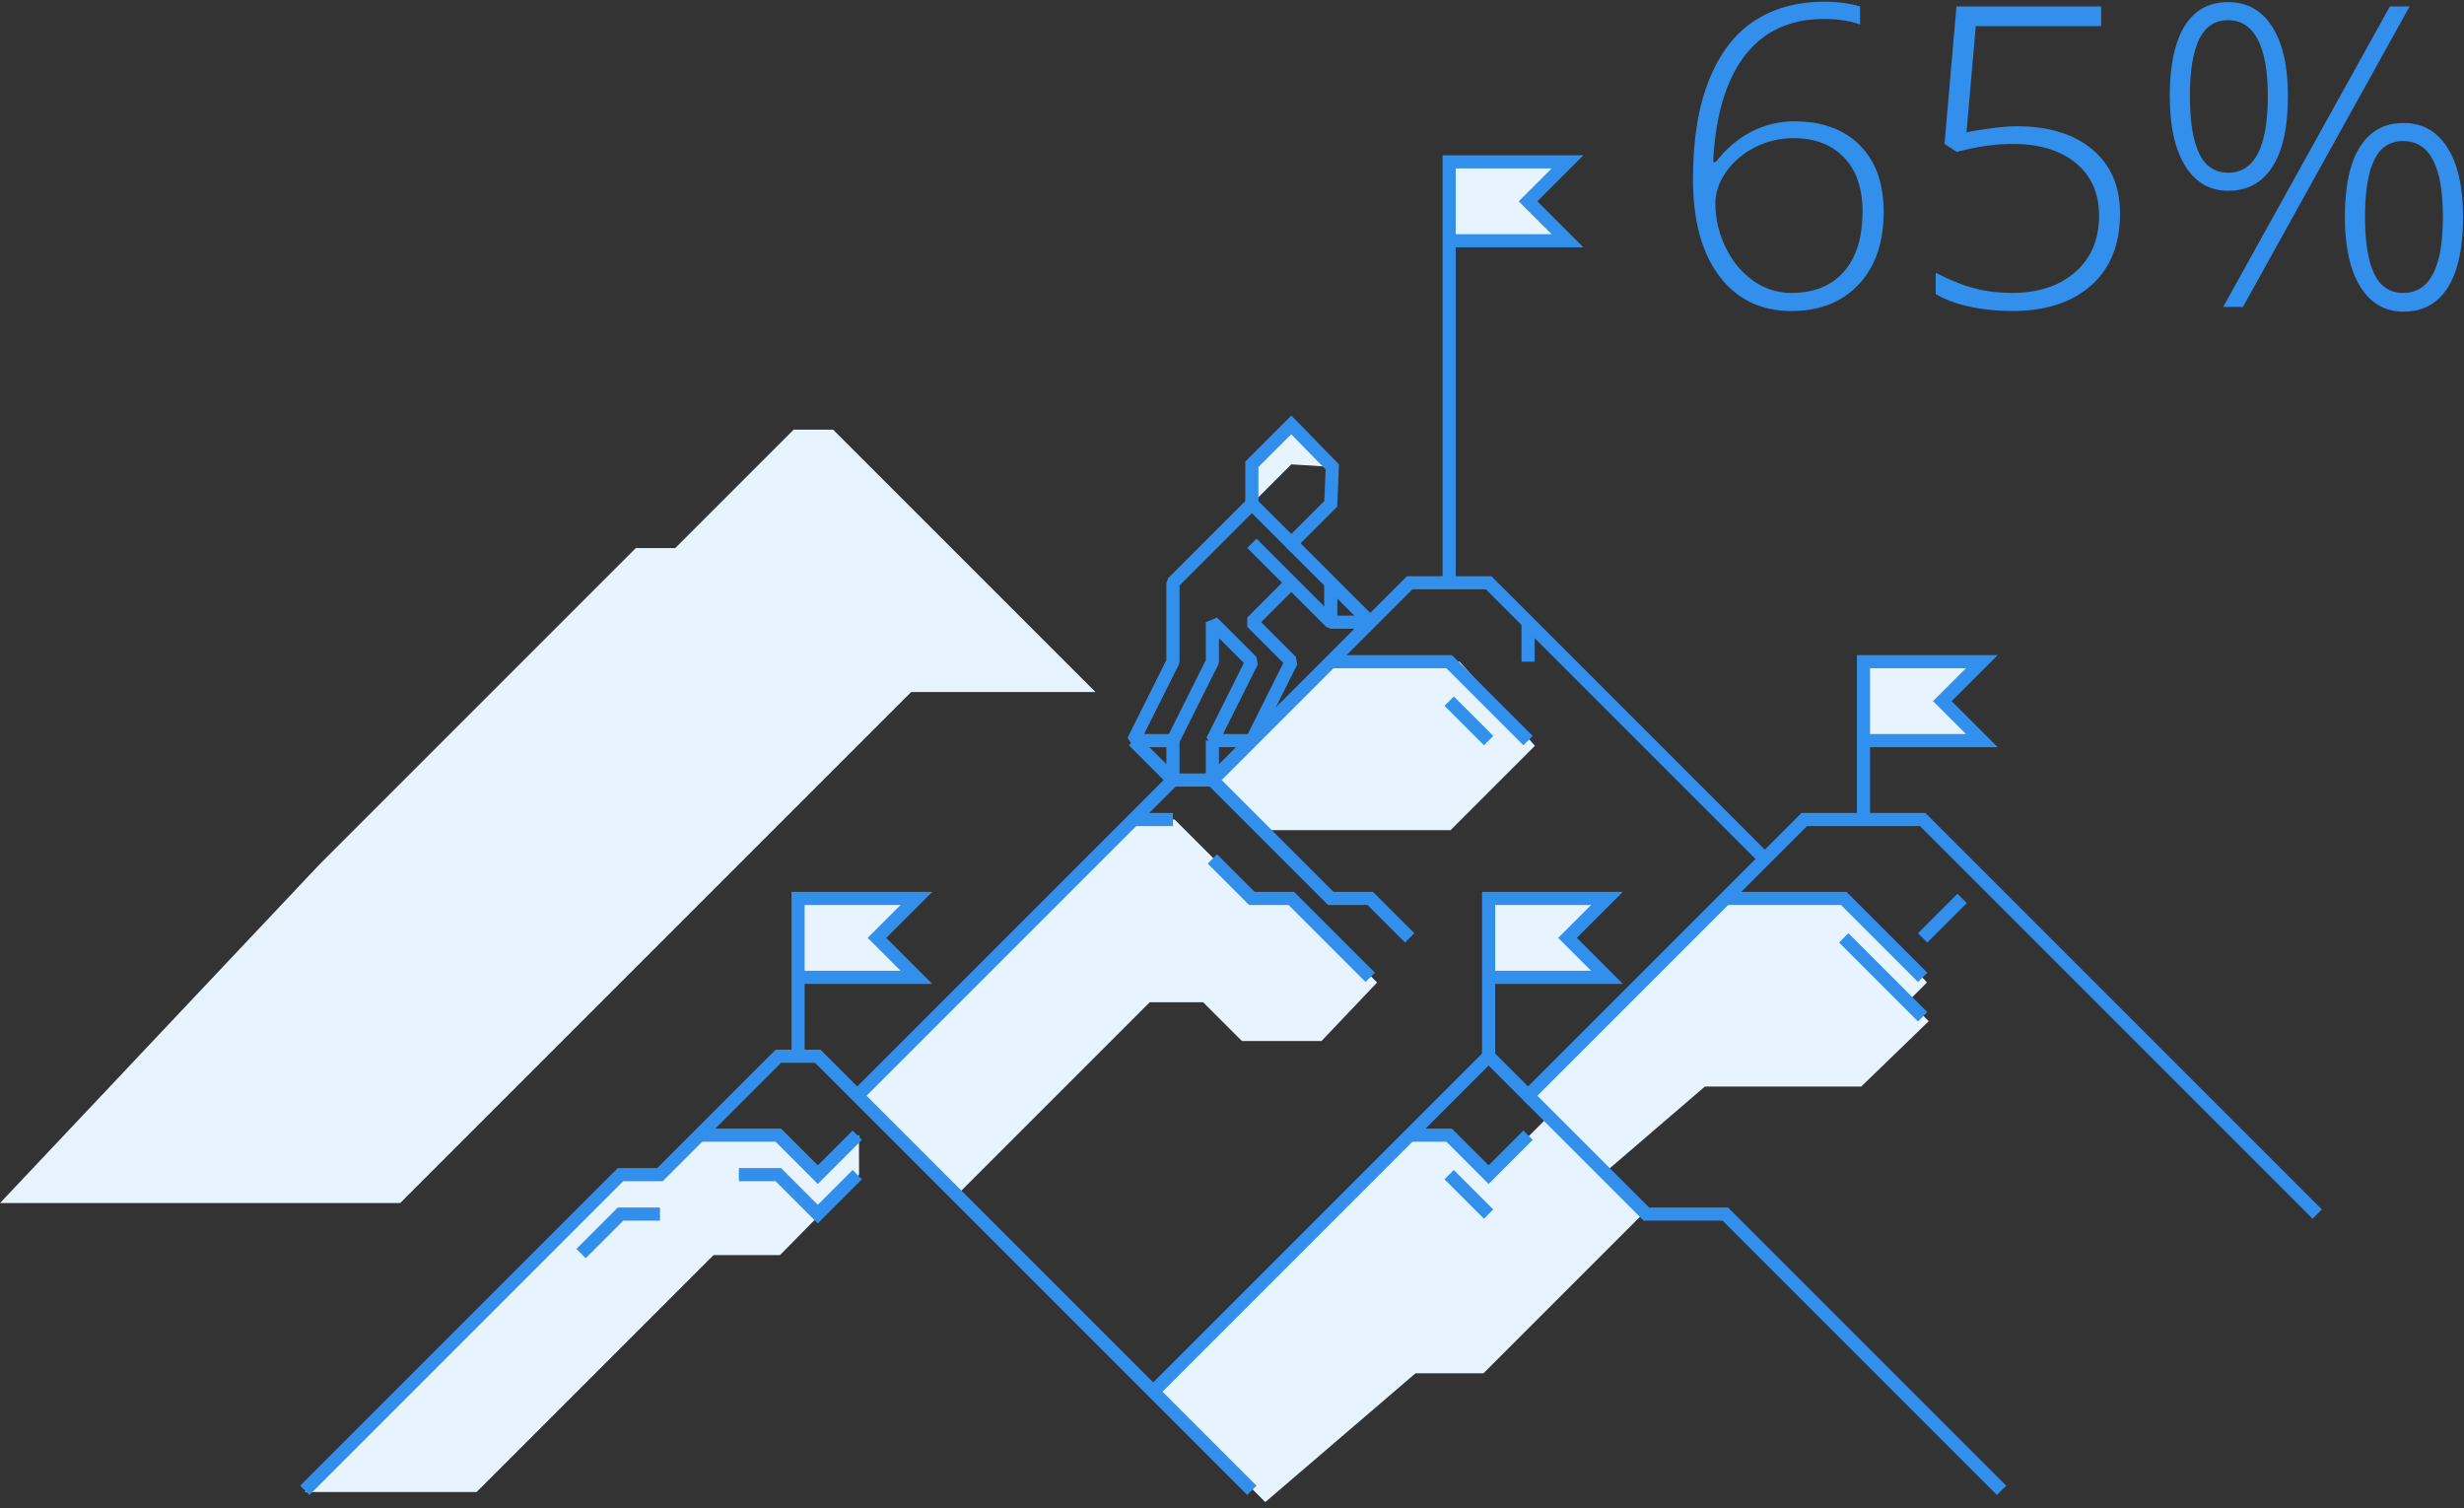
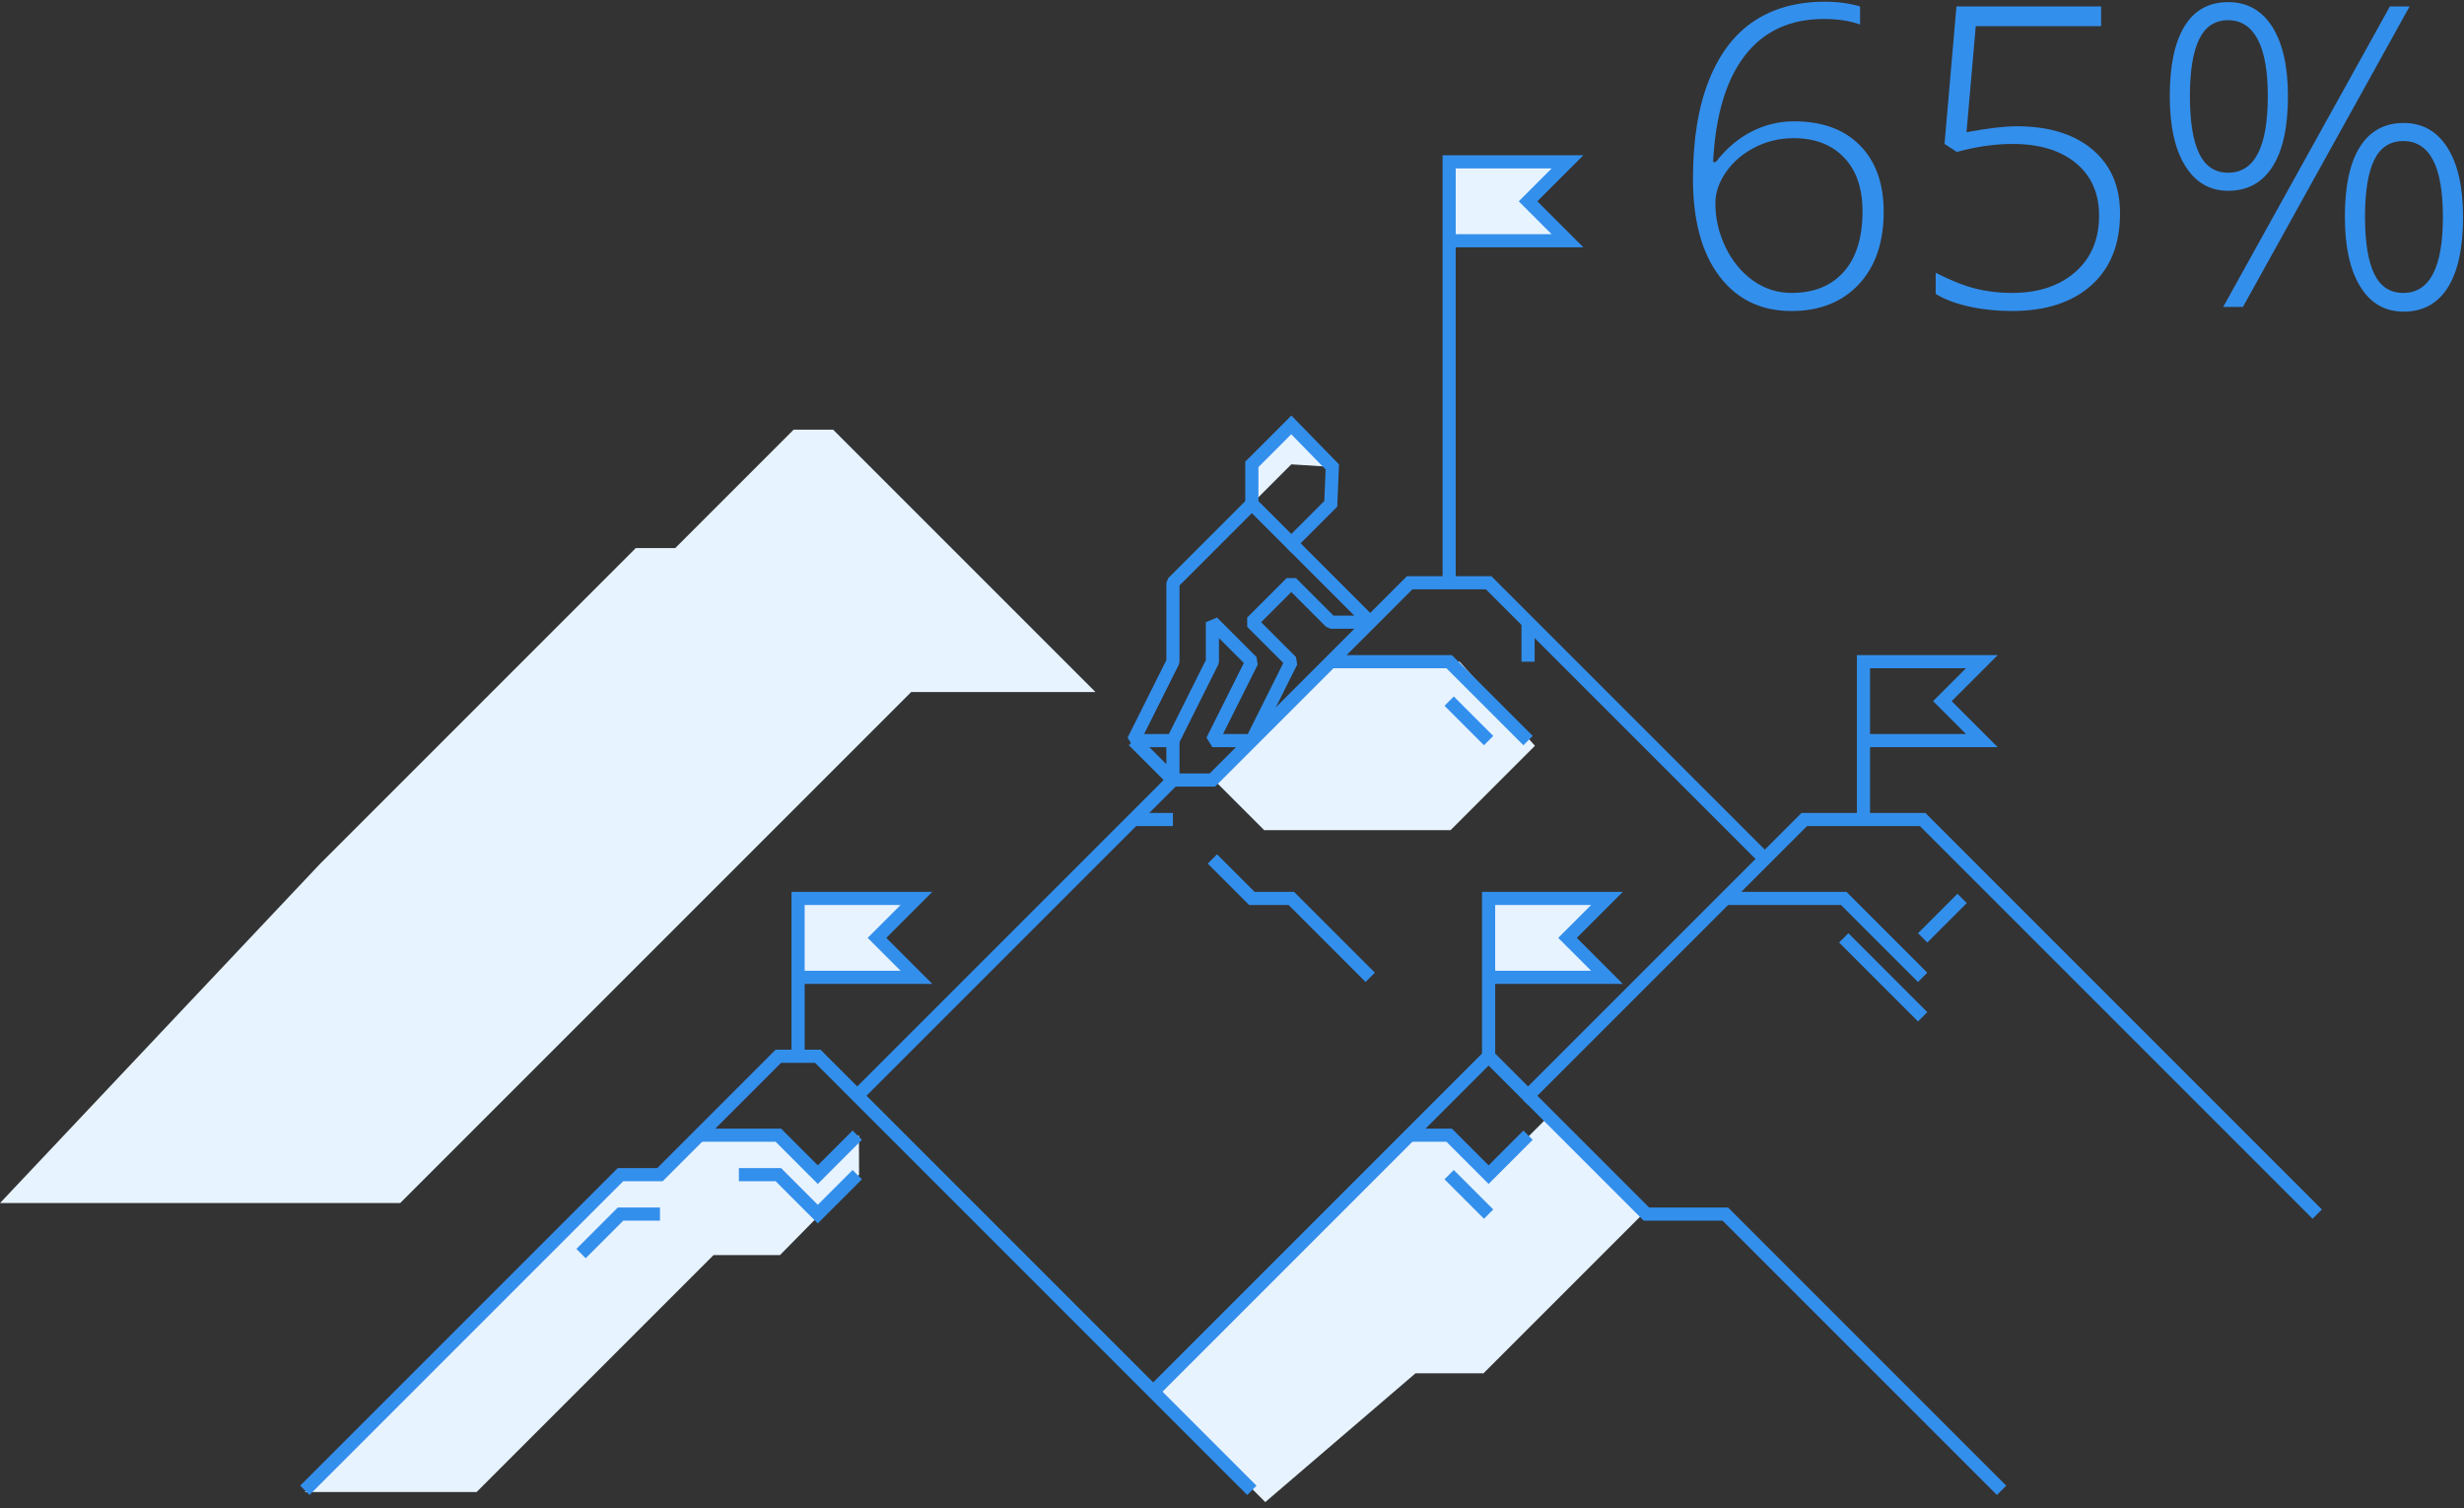
<svg xmlns="http://www.w3.org/2000/svg" width="281" height="172" viewBox="0 0 281 172">
  <rect x="0" y="0" width="281" height="172" fill="#333333" stroke="none" />
  <g fill="none" fill-rule="evenodd">
    <path fill="#338FEC" d="M193.07,20.398 C193.07,15.945 193.676,12.199 194.887,9.16 C196.098,6.121 197.816,3.867 200.043,2.398 C202.27,0.93 204.953,0.195 208.094,0.195 C209.563,0.195 210.906,0.375 212.125,0.734 L212.125,2.797 C210.984,2.375 209.609,2.164 208,2.164 C204.141,2.164 201.137,3.555 198.988,6.336 C196.84,9.117 195.633,13.164 195.367,18.477 L195.672,18.477 C196.859,16.945 198.219,15.789 199.75,15.008 C201.281,14.227 202.898,13.836 204.602,13.836 C207.805,13.836 210.309,14.75 212.113,16.578 C213.918,18.406 214.82,20.93 214.82,24.148 C214.82,27.648 213.871,30.41 211.973,32.434 C210.074,34.457 207.516,35.469 204.297,35.469 C200.828,35.469 198.09,34.145 196.082,31.496 C194.074,28.848 193.07,25.148 193.07,20.398 Z M204.297,33.406 C206.859,33.406 208.852,32.602 210.273,30.992 C211.695,29.383 212.406,27.086 212.406,24.102 C212.406,21.477 211.703,19.43 210.297,17.961 C208.891,16.492 206.977,15.758 204.555,15.758 C202.961,15.758 201.48,16.109 200.113,16.812 C198.746,17.516 197.656,18.449 196.844,19.613 C196.031,20.777 195.625,21.969 195.625,23.188 C195.625,24.922 196.012,26.59 196.785,28.191 C197.559,29.793 198.605,31.062 199.926,32 C201.246,32.938 202.703,33.406 204.297,33.406 Z M229.984,14.398 C233.641,14.398 236.52,15.281 238.621,17.047 C240.723,18.813 241.773,21.242 241.773,24.336 C241.773,27.852 240.68,30.586 238.492,32.539 C236.305,34.492 233.289,35.469 229.445,35.469 C227.742,35.469 226.125,35.301 224.594,34.965 C223.062,34.629 221.781,34.148 220.75,33.523 L220.75,31.109 C222.438,31.969 223.937,32.566 225.25,32.902 C226.563,33.238 227.961,33.406 229.445,33.406 C232.445,33.406 234.852,32.613 236.664,31.027 C238.477,29.441 239.383,27.297 239.383,24.594 C239.383,22.047 238.5,20.047 236.734,18.594 C234.969,17.141 232.57,16.414 229.539,16.414 C227.508,16.414 225.383,16.719 223.164,17.328 L221.758,16.414 L223.117,0.734 L239.617,0.734 L239.617,2.984 L225.32,2.984 L224.266,15.078 C226.703,14.625 228.609,14.398 229.984,14.398 Z M249.742,10.953 C249.742,13.859 250.094,16.043 250.797,17.504 C251.5,18.965 252.602,19.695 254.102,19.695 C257.117,19.695 258.625,16.781 258.625,10.953 C258.625,8.078 258.238,5.918 257.465,4.473 C256.691,3.027 255.57,2.305 254.102,2.305 C252.602,2.305 251.5,3.027 250.797,4.473 C250.094,5.918 249.742,8.078 249.742,10.953 Z M260.922,10.953 C260.922,14.484 260.336,17.168 259.164,19.004 C257.992,20.84 256.305,21.758 254.102,21.758 C252.023,21.758 250.395,20.816 249.215,18.934 C248.035,17.051 247.445,14.391 247.445,10.953 C247.445,7.469 248.008,4.813 249.133,2.984 C250.258,1.156 251.914,0.242 254.102,0.242 C256.273,0.242 257.953,1.184 259.141,3.066 C260.328,4.949 260.922,7.578 260.922,10.953 Z M269.711,24.734 C269.711,27.625 270.062,29.793 270.766,31.238 C271.469,32.684 272.57,33.406 274.07,33.406 C277.086,33.406 278.594,30.516 278.594,24.734 C278.594,18.969 277.086,16.086 274.07,16.086 C272.57,16.086 271.469,16.801 270.766,18.23 C270.062,19.66 269.711,21.828 269.711,24.734 Z M280.891,24.734 C280.891,28.266 280.313,30.949 279.156,32.785 C278,34.621 276.32,35.539 274.117,35.539 C271.992,35.539 270.344,34.59 269.172,32.691 C268,30.793 267.414,28.141 267.414,24.734 C267.414,21.219 267.988,18.555 269.137,16.742 C270.285,14.93 271.945,14.023 274.117,14.023 C276.258,14.023 277.922,14.961 279.109,16.836 C280.297,18.711 280.891,21.344 280.891,24.734 Z M274.797,0.734 L255.789,35 L253.539,35 L272.547,0.734 L274.797,0.734 Z" />
    <g transform="translate(0 18)">
      <polygon fill="#E7F3FF" points="169.96 115.959 165.457 111.456 161.457 111.456 131.707 140.706 144.297 153.297 161.429 138.61 169.179 138.61 187.644 120.144 176.707 109.206" />
      <polygon fill="#E7F3FF" points="92.957 115.456 88.957 111.455 79.957 111.455 75.457 115.955 70.957 115.955 34.764 152.149 54.354 152.149 81.378 125.127 88.957 125.127 97.971 115.97 97.957 111.455" />
      <polygon fill="#E7F3FF" points="138.457 70.956 151.957 57.456 166.457 57.456 175.048 67.047 165.423 76.672 144.173 76.672" />
-       <polygon fill="#E7F3FF" points="174.309 106.808 196.661 84.457 211.161 84.457 219.752 94.046 217.65 96.15 219.957 98.457 212.259 105.912 194.428 105.912 183.204 115.555" />
-       <polygon fill="#E7F3FF" points="109.207 118.206 131.116 96.297 137.207 96.297 141.627 100.717 150.707 100.717 157.048 94.047 147.457 84.456 142.957 84.456 133.957 75.456 129.457 75.456 97.886 106.885" />
      <polygon fill="#E7F3FF" points="142.764 39.456 142.764 34.956 147.264 30.456 151.94 35.248 147.264 34.956" />
      <polygon fill="#E7F3FF" points="104.514 84.456 100.014 88.956 104.514 93.456 91.014 93.456 91.014 84.456" />
      <polygon fill="#E7F3FF" points="178.764 .456 174.264 4.956 178.764 9.456 165.264 9.456 165.264 .456" />
-       <polygon fill="#E7F3FF" points="226.014 57.456 221.514 61.956 226.014 66.456 212.514 66.456 212.514 57.456" />
      <polygon fill="#E7F3FF" points="183.264 84.456 178.764 88.956 183.264 93.456 169.764 93.456 169.764 84.456" />
      <polyline fill="#E7F3FF" points="36.509 80.5 72.509 44.5 77.009 44.5 90.509 31 95.009 31 124.931 60.922 103.913 60.922 45.636 119.199 0 119.199" />
      <polyline stroke="#338FEC" stroke-width="1.5" points="34.764 151.956 70.764 115.956 75.264 115.956 88.764 102.456 93.264 102.456 142.764 151.956" />
      <polyline stroke="#338FEC" stroke-width="1.5" points="201.264 79.956 169.764 48.456 160.764 48.456 138.264 70.956 133.764 70.956 97.764 106.956" />
      <polyline stroke="#338FEC" stroke-width="1.5" points="131.514 140.706 169.764 102.456 174.264 106.956 192.264 88.956 205.764 75.456 219.264 75.456 264.264 120.456" />
      <polyline stroke="#338FEC" stroke-width="1.5" points="196.764 84.456 210.264 84.456 219.264 93.456" />
      <path stroke="#338FEC" stroke-width="1.5" d="M210.264,88.956 L219.264,97.956" />
      <polyline stroke="#338FEC" stroke-width="1.5" points="151.764 57.456 165.264 57.456 174.264 66.456" />
      <path stroke="#338FEC" stroke-width="1.5" d="M165.264 61.956L169.764 66.456M174.264 52.956L174.264 57.456M129.264 75.456L133.764 75.456" />
      <polyline stroke="#338FEC" stroke-width="1.5" points="160.764 111.456 165.264 111.456 169.764 115.956 174.264 111.456" />
      <path stroke="#338FEC" stroke-width="1.5" d="M165.264 115.956L169.764 120.456M223.764 84.456L219.264 88.956" />
      <polyline stroke="#338FEC" stroke-width="1.5" points="79.764 111.456 88.764 111.456 93.264 115.956 97.764 111.456" />
      <polyline stroke="#338FEC" stroke-width="1.5" points="84.264 115.956 88.764 115.956 93.264 120.456 97.764 115.956" />
      <polyline stroke="#338FEC" stroke-width="1.5" points="75.264 120.456 70.764 120.456 66.264 124.956" />
      <polyline stroke="#338FEC" stroke-width="1.5" points="174.264 106.956 187.764 120.456 196.764 120.456 228.264 151.956" />
      <polyline stroke="#338FEC" stroke-width="1.5" points="138.264 79.956 142.764 84.456 147.264 84.456 156.264 93.456" />
      <polyline stroke="#338FEC" stroke-width="1.5" points="91.014 102.456 91.014 84.456 104.514 84.456 100.014 88.956 104.514 93.456 91.014 93.456" />
      <polygon stroke="#338FEC" stroke-width="1.5" points="165.264 48.456 165.264 .456 178.764 .456 174.264 4.956 178.764 9.456 165.264 9.456" />
      <polyline stroke="#338FEC" stroke-width="1.5" points="212.514 75.456 212.514 57.456 226.014 57.456 221.514 61.956 226.014 66.456 212.514 66.456" />
      <polyline stroke="#338FEC" stroke-width="1.5" points="169.764 102.456 169.764 84.456 183.264 84.456 178.764 88.956 183.264 93.456 169.764 93.456" />
      <polygon stroke="#338FEC" stroke-width="1.5" points="147.264 30.456 151.94 35.248 151.764 39.456 147.264 43.956 142.764 39.456 142.764 34.956" />
      <polyline stroke="#338FEC" stroke-width="1.5" points="147.264 43.956 156.264 52.956 151.764 52.956 147.264 48.456 142.764 52.956 147.264 57.456 142.764 66.456 138.264 66.456 142.764 57.456 138.264 52.956 138.264 57.456 133.764 66.456 129.264 66.456 133.764 57.456 133.764 48.456 142.764 39.456" stroke-linejoin="bevel" />
      <polyline stroke="#338FEC" stroke-width="1.5" points="129.264 66.456 133.764 70.956 133.764 66.456" stroke-linejoin="bevel" />
-       <polyline stroke="#338FEC" stroke-width="1.5" points="138.264 66.456 138.264 70.956 151.764 84.456 156.264 84.456 160.764 88.956" />
-       <path stroke="#338FEC" stroke-width="1.5" d="M151.764 48.456L151.764 52.956M147.264 48.456L142.764 43.956" />
    </g>
  </g>
</svg>